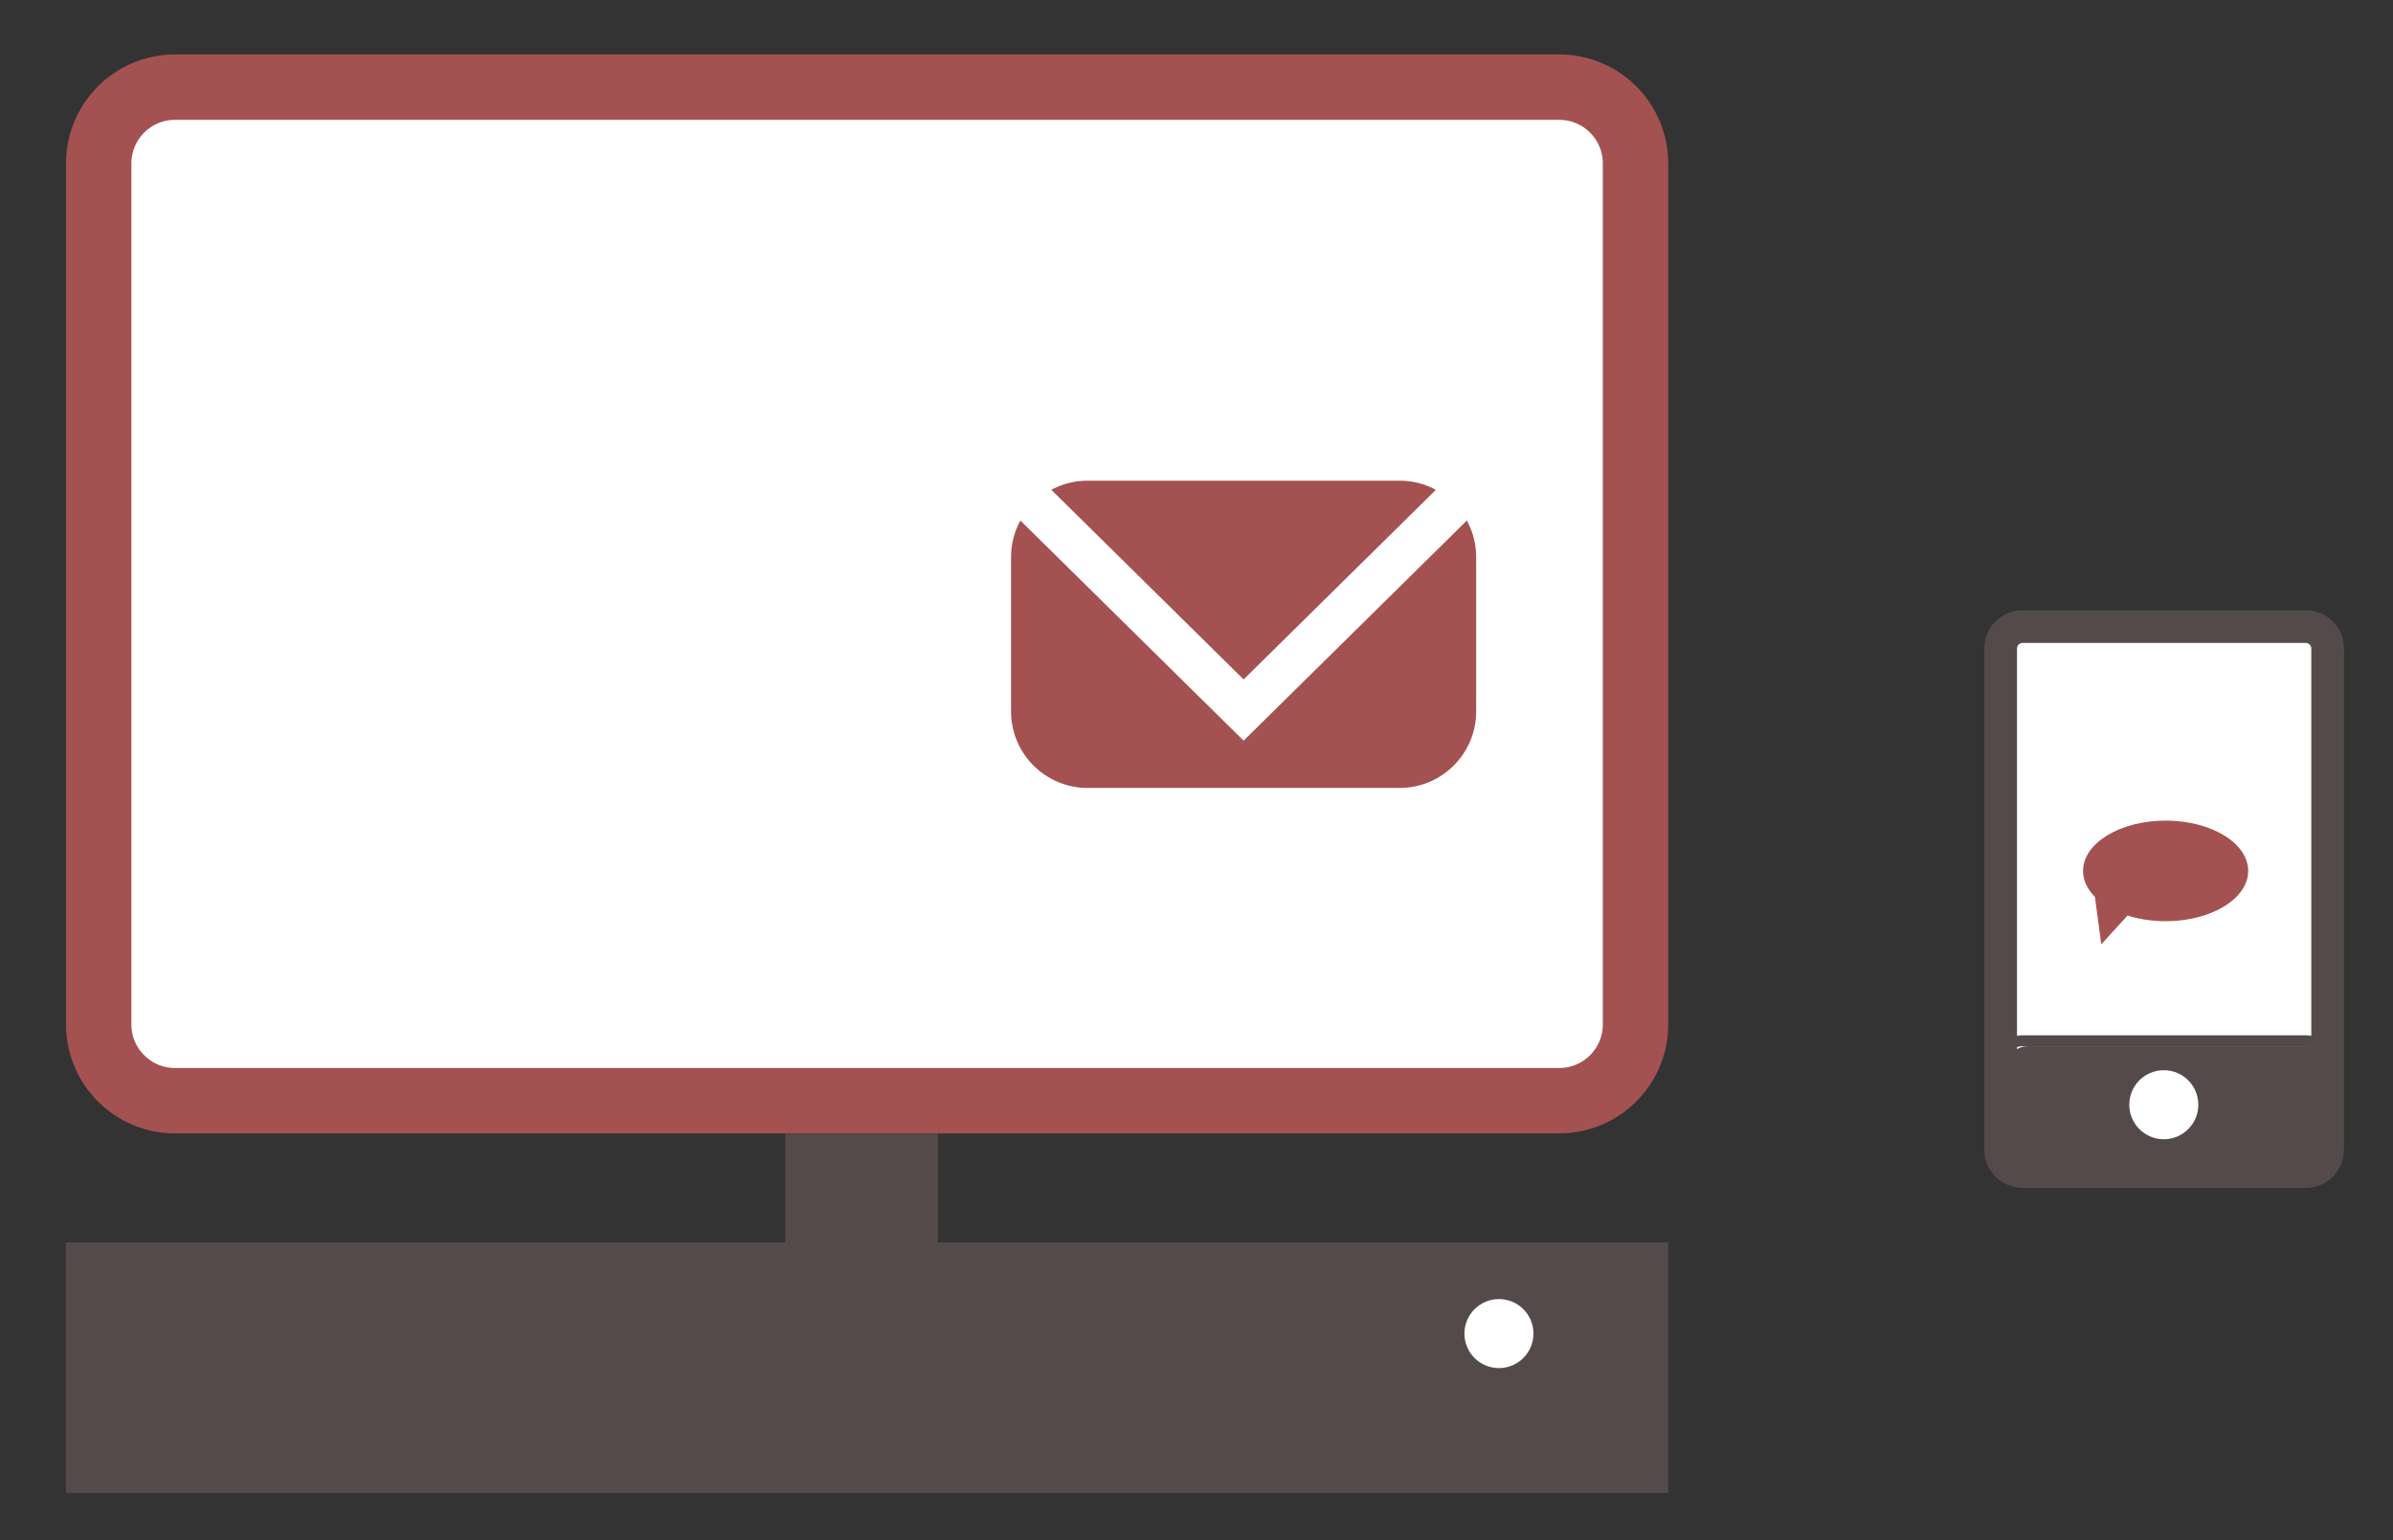
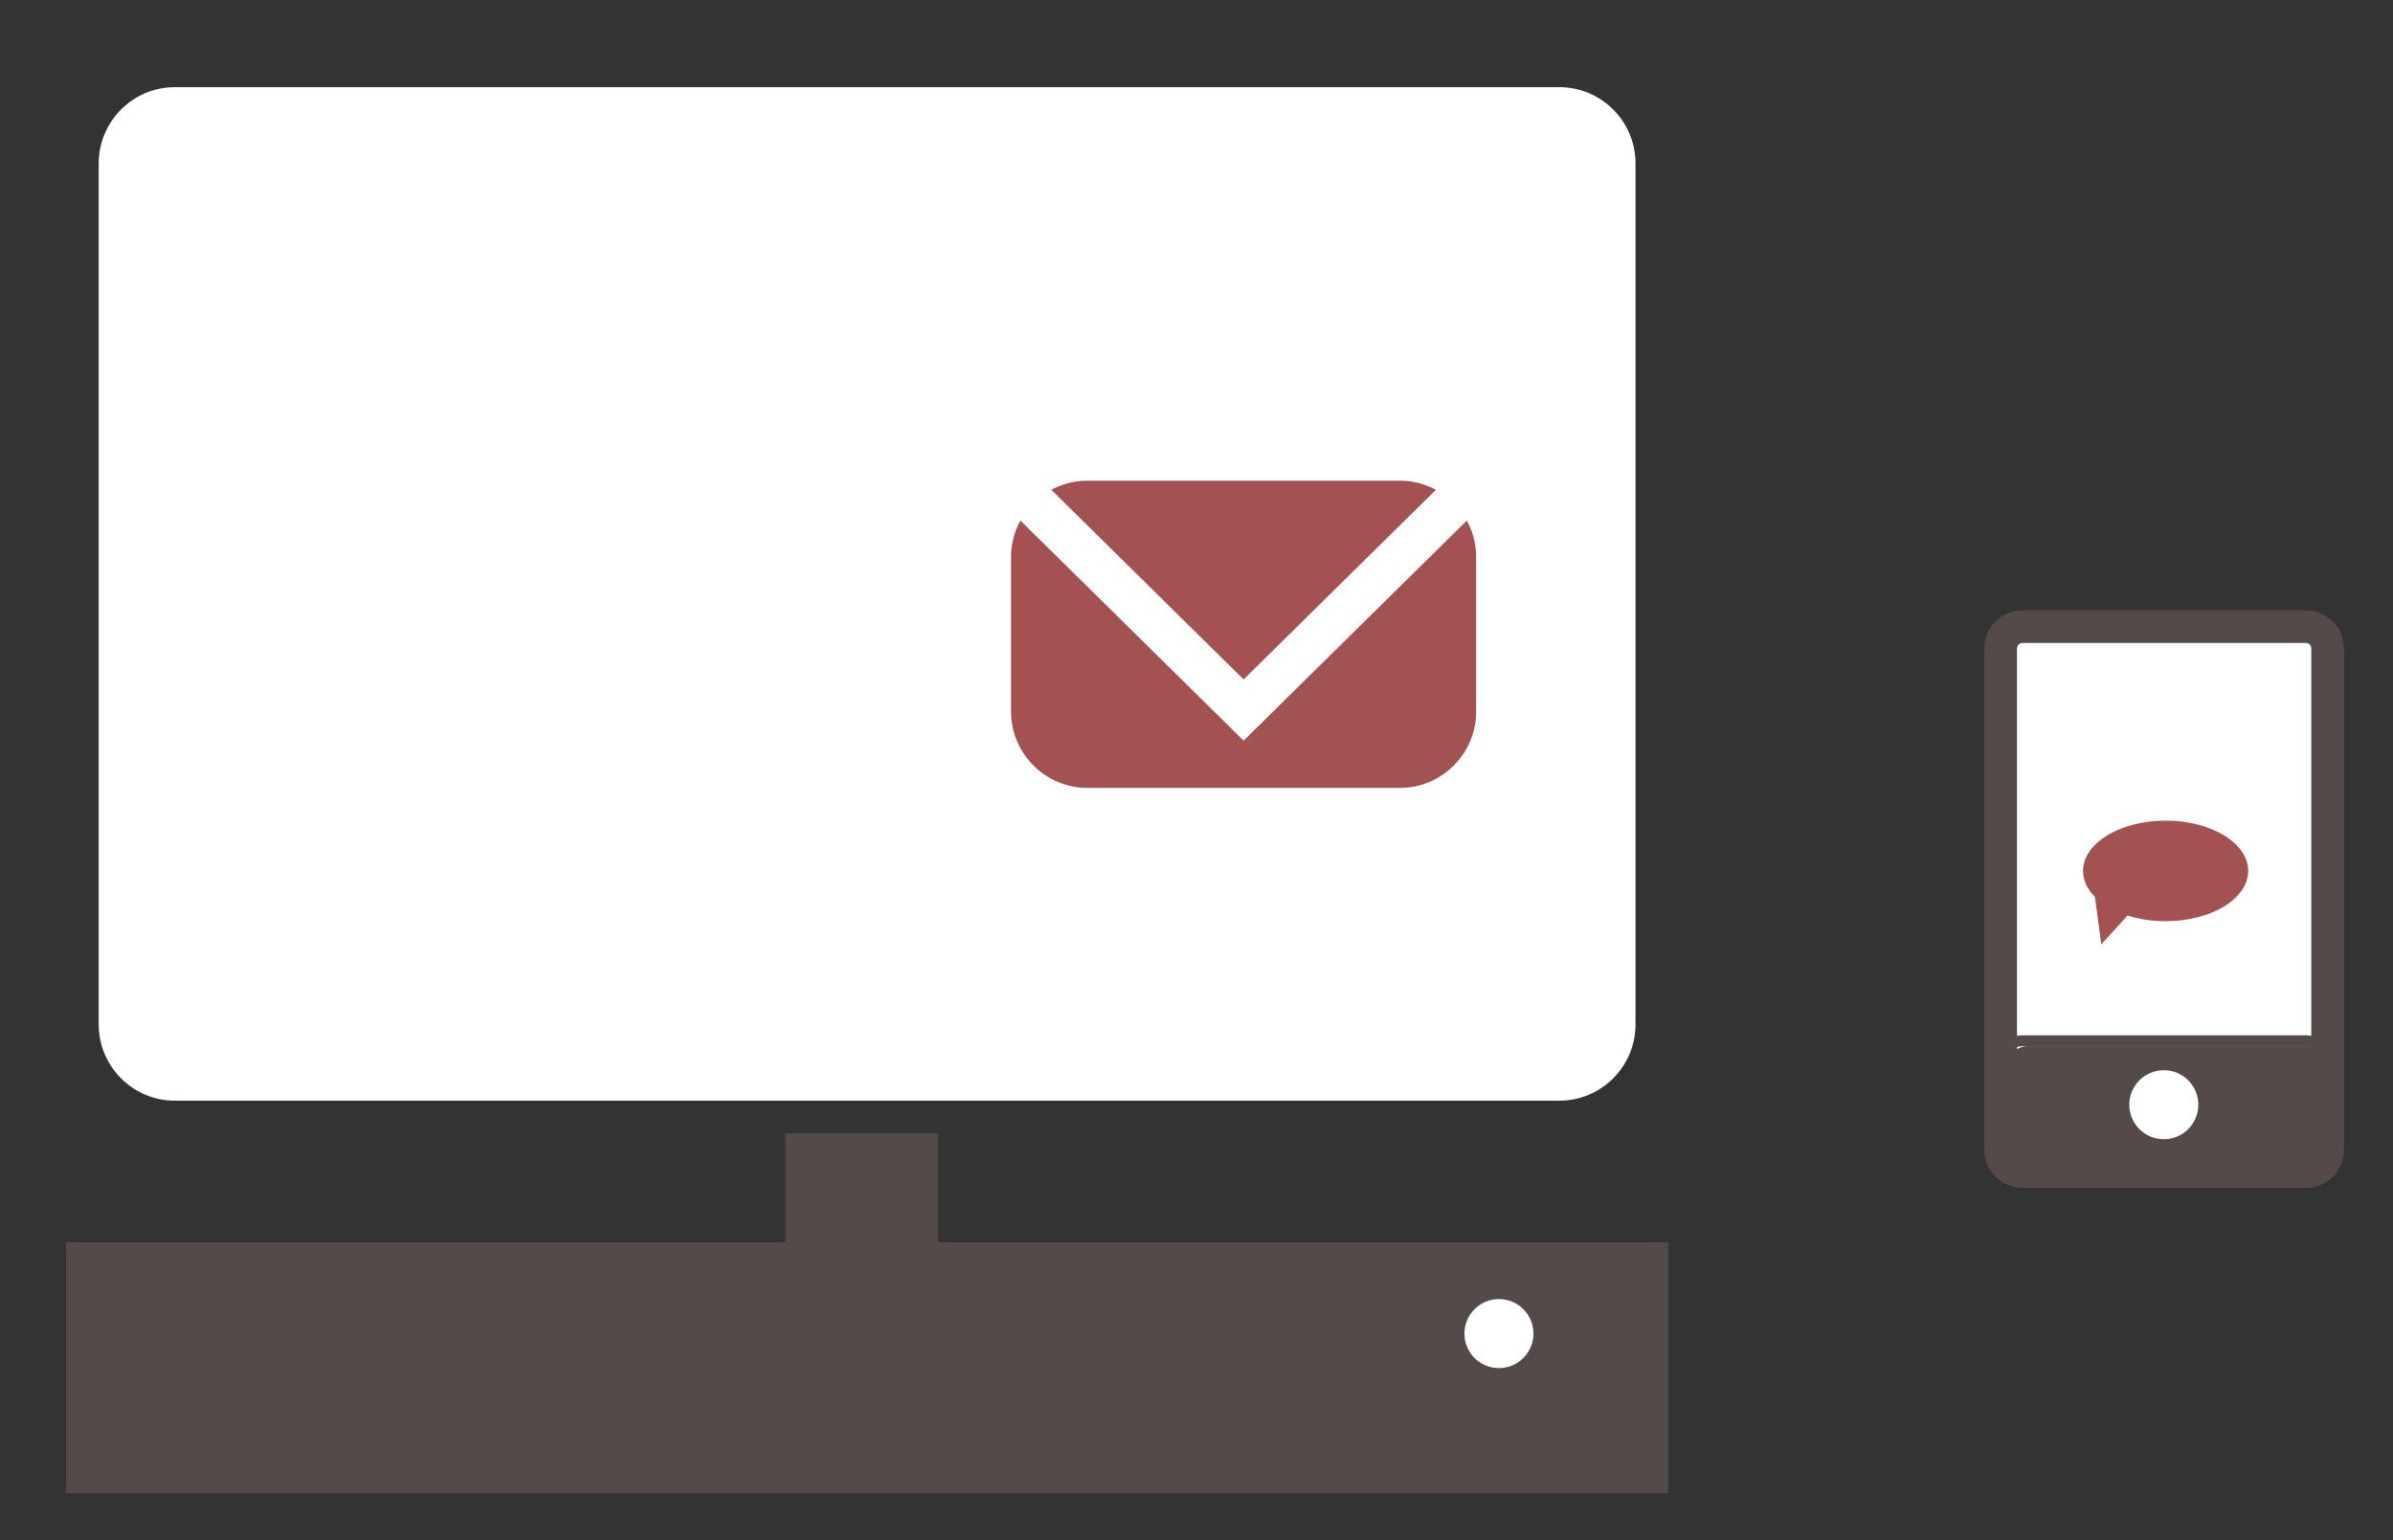
<svg xmlns="http://www.w3.org/2000/svg" version="1.1" id="Layer_1" x="0px" y="0px" viewBox="0 0 219.553 141.341" enable-background="new 0 0 219.553 141.341" xml:space="preserve">
  <rect x="0" y="0" width="219.553" height="141.341" fill="#333333" stroke="none" />
  <g>
    <path fill="#FFFFFF" d="M150.056,14.995c0-3.866-3.134-7-7-7h-127c-3.866,0-7,3.134-7,7v79c0,3.866,3.134,7,7,7h127   c3.866,0,7-3.134,7-7V14.995z" />
-     <path fill="none" stroke="#A35251" stroke-width="6" stroke-miterlimit="10" d="M150.056,14.995c0-3.866-3.134-7-7-7h-127   c-3.866,0-7,3.134-7,7v79c0,3.866,3.134,7,7,7h127c3.866,0,7-3.134,7-7V14.995z" />
  </g>
  <rect x="9.056" y="116.995" fill="#554A4A" stroke="#554A4A" stroke-width="6" stroke-miterlimit="10" width="141" height="17" />
  <rect x="72.056" y="103.995" fill="#554A4A" width="14" height="16" />
  <g>
    <path fill="#A35251" d="M135.435,65.296c0,3.85-3.15,7-7,7H99.763c-3.85,0-7-3.15-7-7V51.108c0-3.851,3.15-7,7-7h28.672   c3.85,0,7,3.149,7,7V65.296z" />
  </g>
  <polyline fill="none" stroke="#FFFFFF" stroke-width="4" stroke-linecap="round" stroke-miterlimit="10" points="133.179,46.334   114.099,65.151 95.04,46.354 " />
  <circle fill="#FFFFFF" cx="137.525" cy="122.364" r="3.167" />
  <g>
    <path fill="#FFFFFF" d="M214.056,59.995c0-1.104-0.896-2-2-2h-26c-1.104,0-2,0.896-2,2v46c0,1.104,0.896,2,2,2h26   c1.104,0,2-0.896,2-2V59.995z" />
    <path fill="none" stroke="#554A4A" stroke-width="3" stroke-miterlimit="10" d="M213.556,59.495c0-1.104-0.896-2-2-2h-26   c-1.104,0-2,0.896-2,2v46c0,1.104,0.896,2,2,2h26c1.104,0,2-0.896,2-2V59.495z" />
  </g>
  <g>
    <path fill="#554A4A" d="M214.056,97.995c0-1.104-0.896-2-2-2h-26c-1.104,0-2,0.896-2,2v8c0,1.104,0.896,2,2,2h26   c1.104,0,2-0.896,2-2V97.995z" />
    <path fill="none" stroke="#554A4A" stroke-miterlimit="10" d="M213.556,97.495c0-1.104-0.896-2-2-2h-26c-1.104,0-2,0.896-2,2v8   c0,1.104,0.896,2,2,2h26c1.104,0,2-0.896,2-2V97.495z" />
  </g>
  <circle fill="#FFFFFF" cx="198.525" cy="101.364" r="3.167" />
  <path fill="#A35251" d="M191.117,79.911c0,0.873,0.397,1.689,1.09,2.387l0.579,4.35l2.411-2.643  c1.043,0.334,2.236,0.521,3.497,0.521c4.183,0,7.573-2.066,7.573-4.615c0-2.548-3.391-4.615-7.573-4.615  S191.117,77.362,191.117,79.911z" />
</svg>